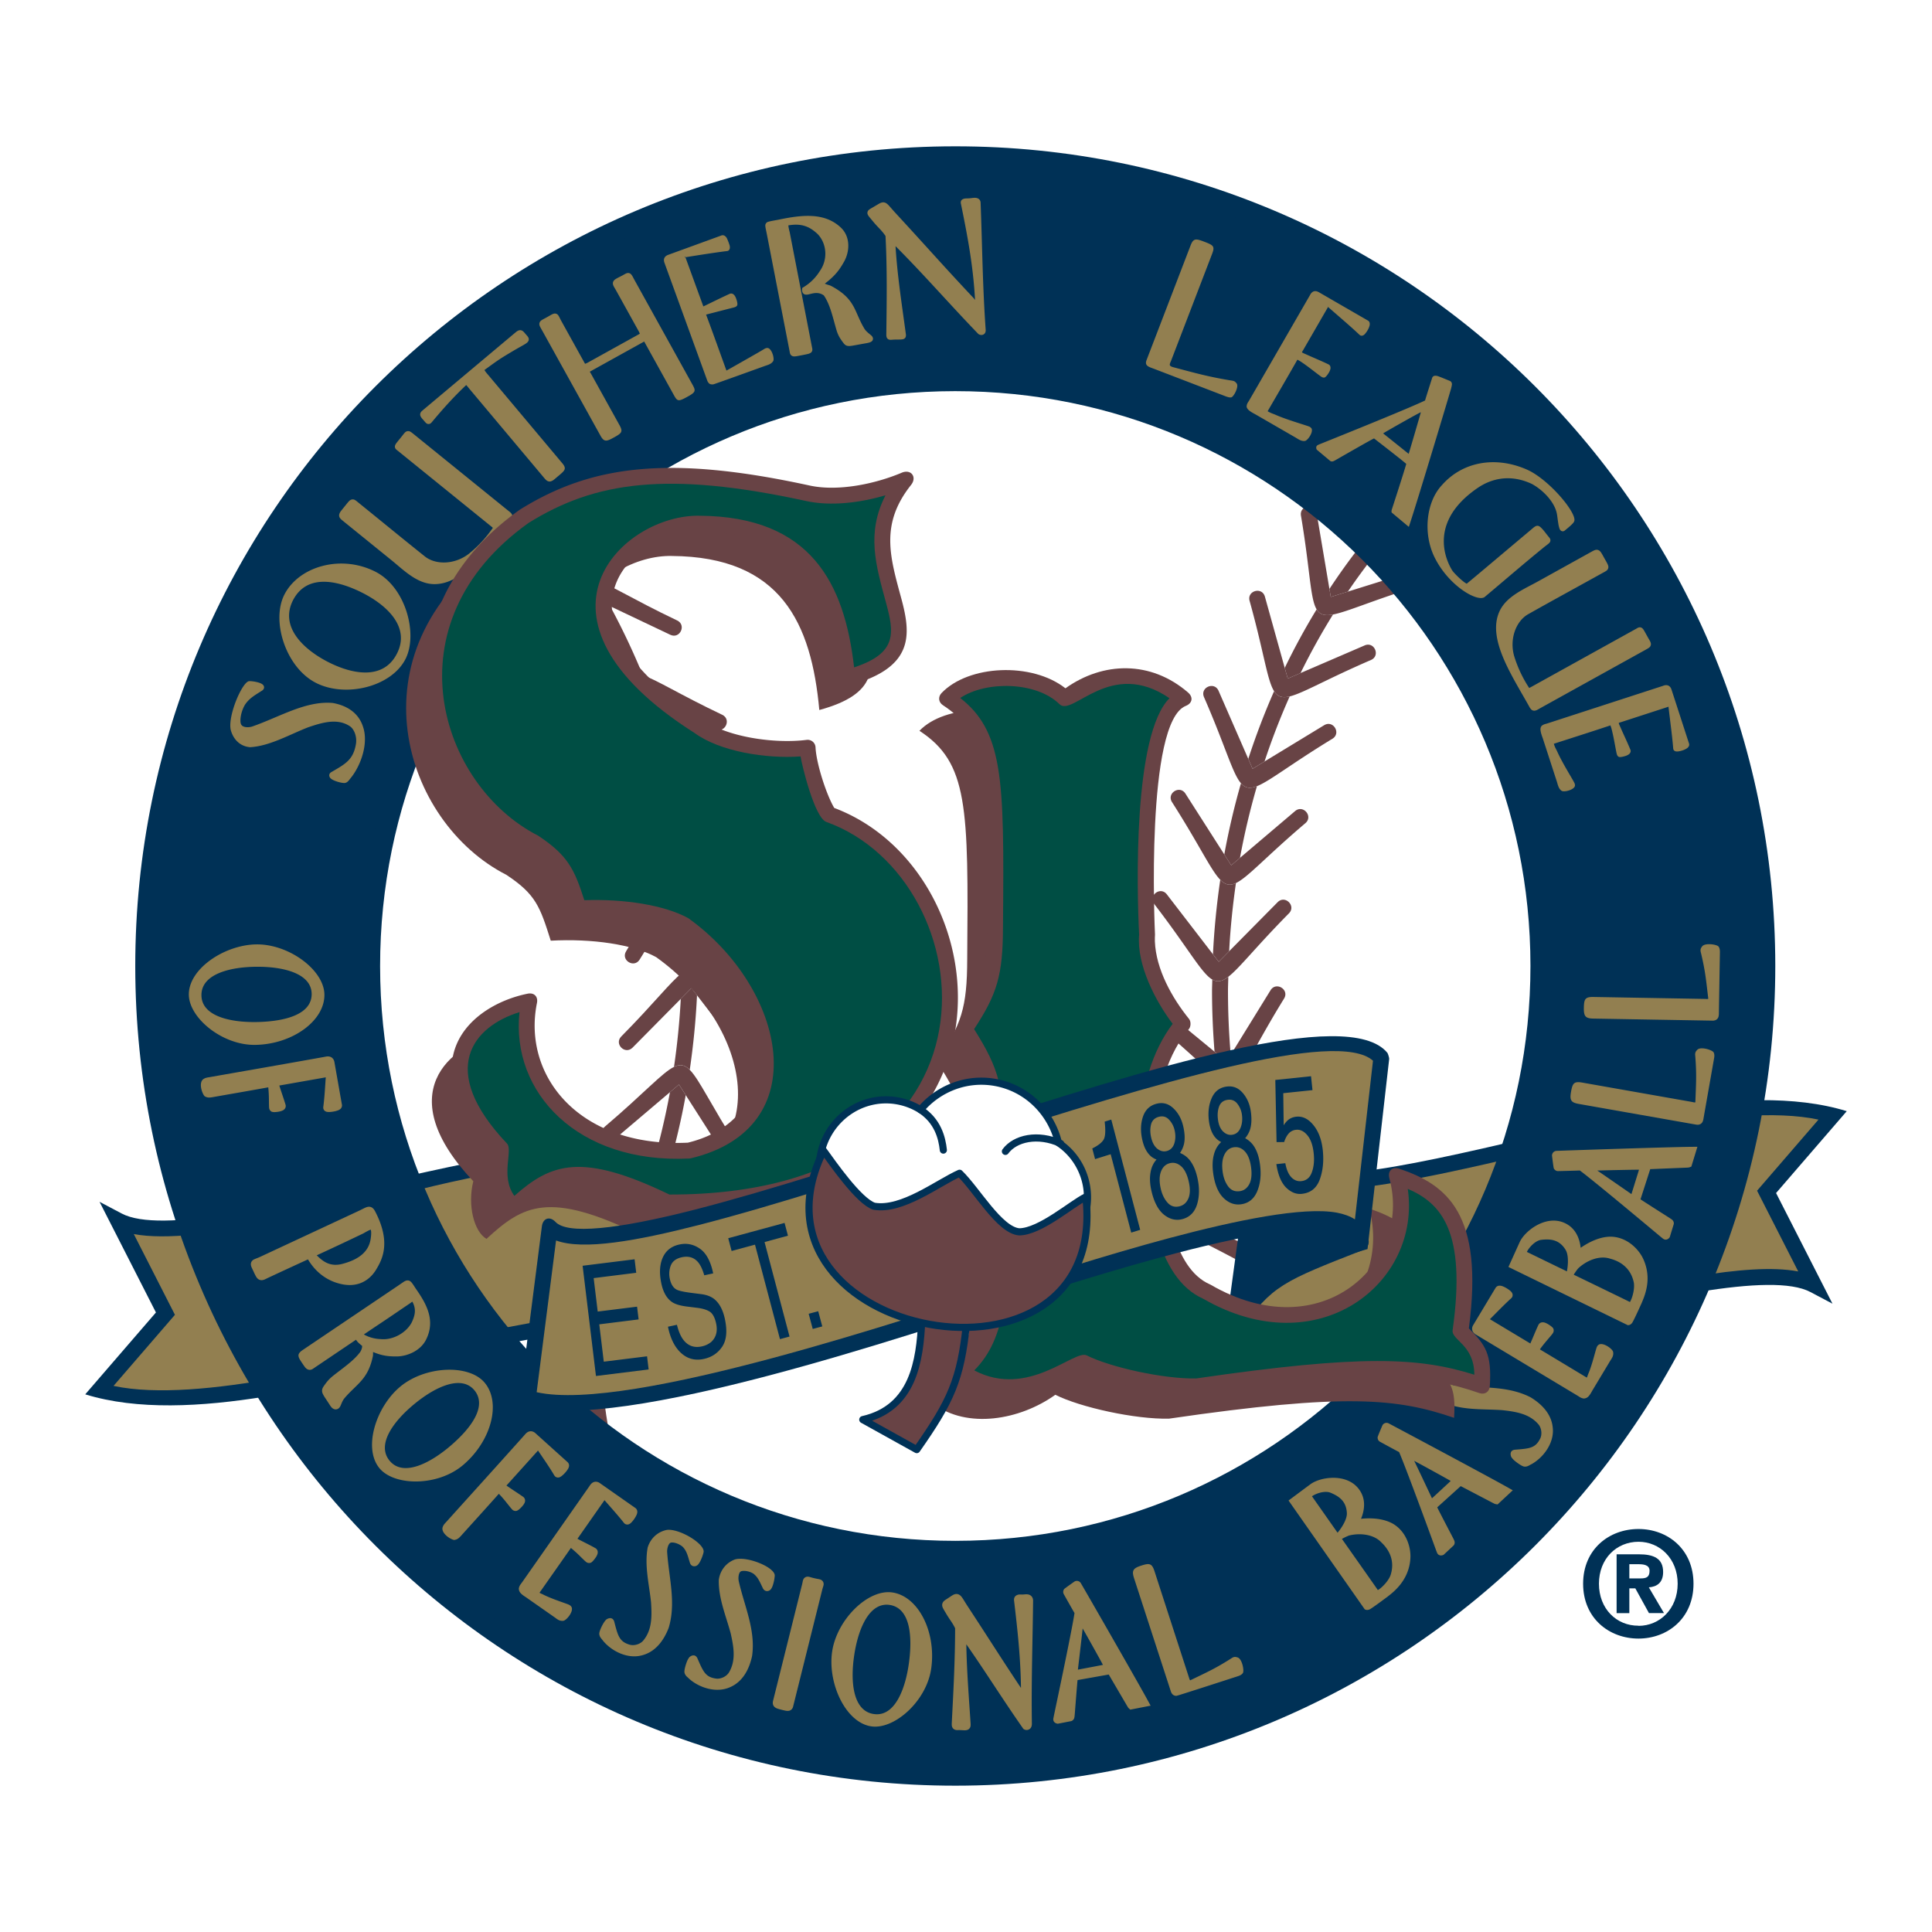
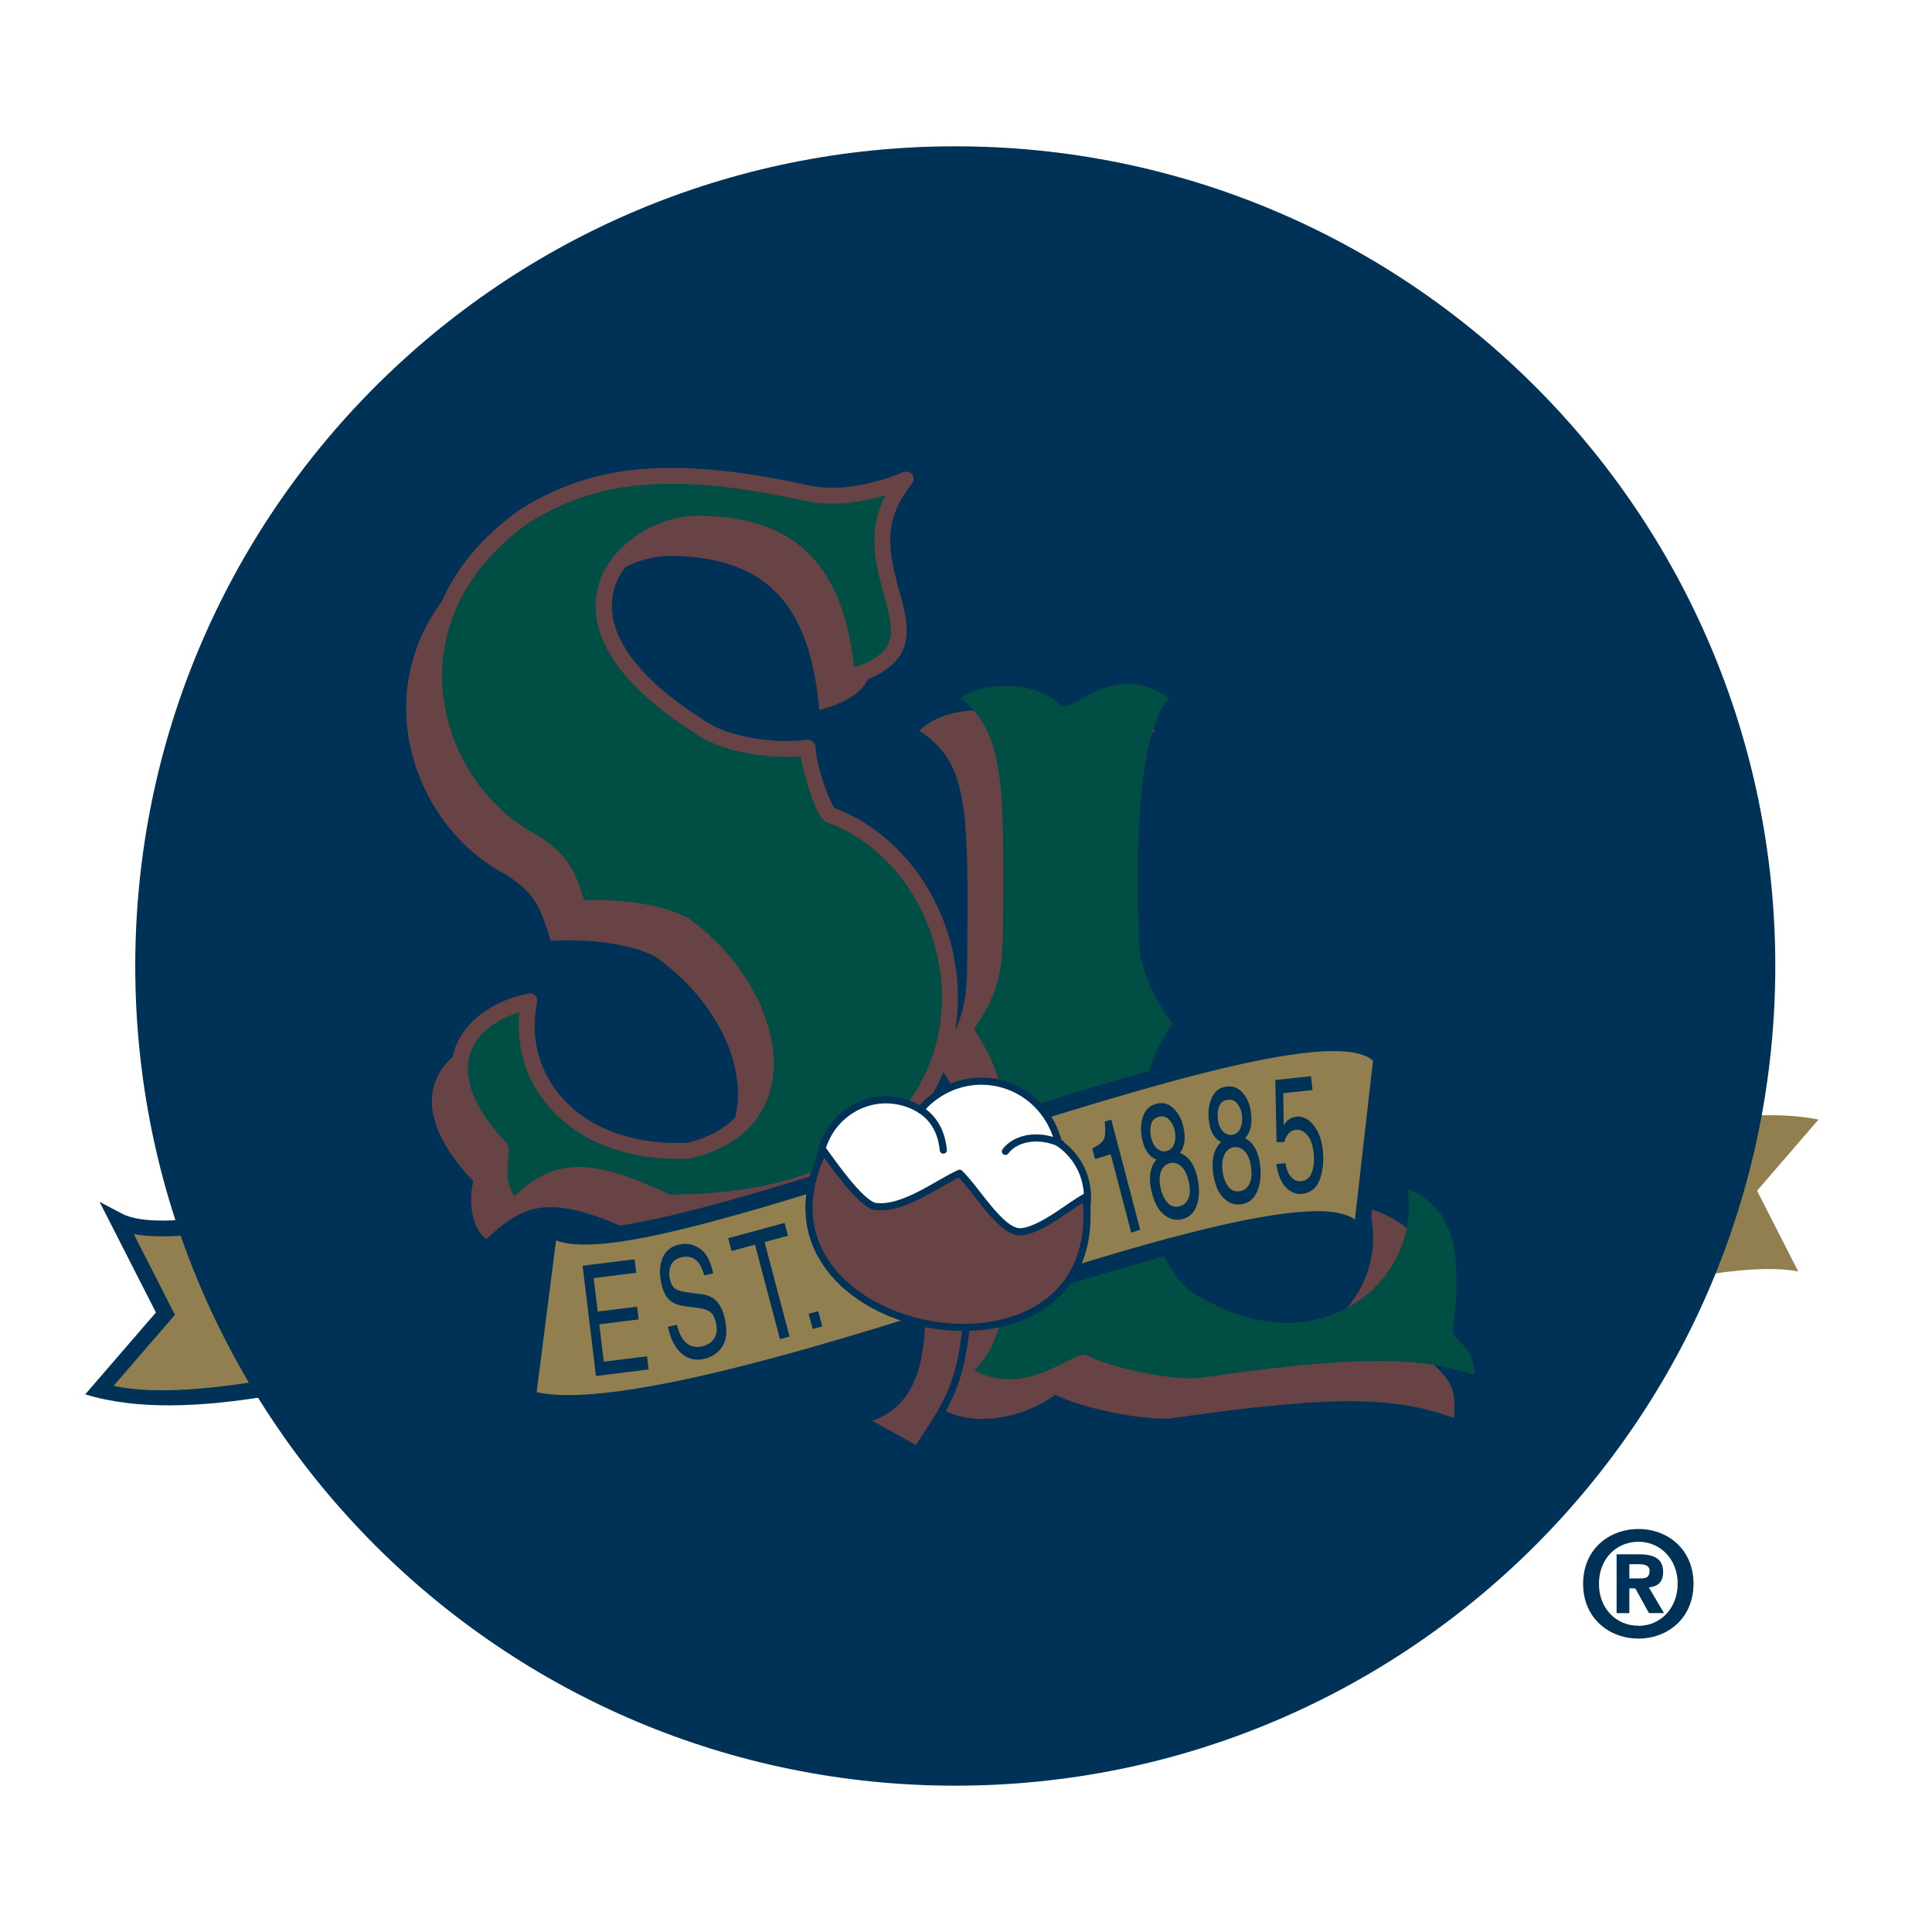
<svg xmlns="http://www.w3.org/2000/svg" width="2500" height="2500" viewBox="0 0 192.756 192.756">
  <path fill-rule="evenodd" clip-rule="evenodd" fill="#fff" d="M0 0h192.756v192.756H0V0z" />
  <path d="M31.66 94.627c0-34.706 28.134-62.838 62.838-62.838 34.708 0 62.838 28.132 62.838 62.838 0 34.705-28.131 62.837-62.838 62.837-34.705.001-62.838-28.132-62.838-62.837z" fill-rule="evenodd" clip-rule="evenodd" fill="#fff" />
  <path d="M127.137 124.59a71.012 71.012 0 0 1-2.295-7.283c-.457.564-.902.715-1.535.48a73.552 73.552 0 0 0 2.16 6.977l1.402.668.268-.842zM136.4 141.443a64.982 64.982 0 0 1-3.674-5.389c-.379.617-.84.777-1.594.574a66.42 66.42 0 0 0 3.996 5.916c.429-.362.854-.726 1.272-1.101zM123.713 85.59a71.792 71.792 0 0 1 1.693-7.154c-.705.278-1.17.198-1.594-.29a73.654 73.654 0 0 0-1.664 7.104l.691 1.081.874-.741zM126.162 75.973a69.852 69.852 0 0 1 2.51-6.491c-.746.181-1.199.036-1.555-.523a72.26 72.26 0 0 0-2.576 6.755l.43.985 1.191-.726zM122.789 105.236a74.888 74.888 0 0 1-.273-6.318c0-.492.023-.977.033-1.467-.619.477-1.09.574-1.598.277-.006.398-.027.791-.027 1.189.002 2.027.094 4.027.25 6.008l1.199.986.416-.675zM131.594 134.123a68.36 68.36 0 0 1-3.545-7.227c-.387.453-.875.51-1.648.25a70.62 70.62 0 0 0 3.25 6.881l1.715.814.228-.718zM124.24 114.816a72.309 72.309 0 0 1-1.191-7.125c-.471.271-.957.166-1.635-.287a75.613 75.613 0 0 0 1.293 7.91l.926.658.607-1.156zM122.633 94.904c.123-2.303.354-4.57.678-6.802-.607.289-1.064.188-1.564-.326a76.976 76.976 0 0 0-.729 7.433l.576.747 1.039-1.052zM134.479 59.023a63.327 63.327 0 0 1 5.848-7.366 57.003 57.003 0 0 0-1.174-1.234 65.277 65.277 0 0 0-6.516 8.336l.135.797 1.707-.533zM129.758 67.15a66.528 66.528 0 0 1 3.236-5.841c-.83.155-1.314.022-1.633-.513a68.415 68.415 0 0 0-3.182 5.84l.299 1.066 1.28-.552z" fill-rule="evenodd" clip-rule="evenodd" fill="#684345" />
  <path d="M132.727 136.055c.701-1.141 1.139-3.836 2.686-8.695.322-1.006-1.188-1.488-1.51-.482l-2.309 7.246-.229.719-1.715-.814-5.949-2.828c-.955-.453-1.635.977-.68 1.43 4.477 2.129 6.766 3.639 8.111 4 .755.201 1.216.041 1.595-.576zM128.049 126.896c.818-.959 1.191-3.684 2.867-8.949.32-1.004-1.188-1.486-1.51-.48l-2.27 7.123-.268.842-1.402-.668-6.264-2.977c-.953-.453-1.633.979-.68 1.432 4.23 2.01 6.504 3.467 7.877 3.928.775.259 1.263.203 1.65-.251zM124.842 117.307c.865-1.064 1.779-3.619 4.076-8 .49-.936-.912-1.67-1.402-.736l-3.275 6.246-.607 1.156-.926-.658-5.99-4.26c-.859-.613-1.779.678-.918 1.291 4.275 3.041 6.26 4.979 7.508 5.441.631.234 1.077.084 1.534-.48zM123.049 107.691c1.066-.619 2.053-3.186 5.061-8.061.555-.9-.793-1.73-1.348-.832l-3.973 6.438-.416.676-1.199-.986-5.357-4.404c-.814-.67-1.82.555-1.006 1.225 3.529 2.9 5.379 4.842 6.604 5.658.677.452 1.163.558 1.634.286zM122.549 97.451c1.129-.867 2.756-2.996 6.047-6.324.742-.751-.385-1.866-1.127-1.114l-4.836 4.891-1.039 1.053-.576-.747-4.602-5.978c-.643-.838-1.898.129-1.256.966 3.404 4.422 4.691 6.892 5.791 7.531.508.296.979.199 1.598-.278zM123.311 88.102c1.199-.57 2.994-2.636 6.926-5.972.805-.684-.221-1.891-1.025-1.208l-5.498 4.667-.873.741-.691-1.081-3.879-6.069c-.57-.891-1.904-.038-1.336.852 2.719 4.255 3.852 6.761 4.812 7.744.499.514.956.615 1.564.326zM125.406 78.436c1.295-.511 3.396-2.215 7.527-4.729.902-.549.08-1.902-.822-1.353l-5.949 3.619-1.191.727-.43-.985-2.965-6.793c-.424-.968-1.875-.334-1.451.634 2.143 4.911 2.828 7.599 3.688 8.591.423.487.888.567 1.593.289zM128.672 69.482c1.355-.328 3.672-1.721 8.109-3.634.969-.418.342-1.873-.629-1.455l-6.395 2.757-1.279.552-.299-1.066-1.98-7.109c-.285-1.018-1.811-.592-1.525.425 1.432 5.138 1.74 7.894 2.443 9.006.356.56.809.705 1.555.524zM132.994 61.309c1.416-.264 3.844-1.362 8.227-2.73 1.01-.313.537-1.826-.471-1.512l-6.271 1.957-1.707.533-.135-.797-1.277-7.571c-.176-1.041-1.738-.778-1.562.264.922 5.466.906 8.248 1.564 9.345.318.533.802.666 1.632.511zM66.843 108.965a72.151 72.151 0 0 1-1.688 7.141c.708-.285 1.177-.213 1.601.268a73.6 73.6 0 0 0 1.661-7.113l-.676-1.057-.898.761zM64.397 118.572a69.365 69.365 0 0 1-2.504 6.482c.75-.186 1.205-.043 1.561.508a71.499 71.499 0 0 0 2.576-6.764l-.42-.963-1.213.737zM67.767 89.336c.175 2.075.271 4.177.272 6.304 0 .49-.023.975-.032 1.461.621-.483 1.092-.596 1.598-.312.006-.385.025-.764.025-1.149 0-2.042-.094-4.058-.252-6.054l-1.171-.963-.44.713zM67.922 99.656a74.219 74.219 0 0 1-.676 6.787c.613-.297 1.071-.207 1.571.295.356-2.439.606-4.92.724-7.441l-.553-.719-1.066 1.078zM60.807 127.391a66.773 66.773 0 0 1-3.231 5.836c.832-.158 1.318-.027 1.64.502a68.83 68.83 0 0 0 3.18-5.848l-.292-1.049-1.297.559zM58.971 60.456a67.89 67.89 0 0 1 3.538 7.212c.384-.471.866-.544 1.63-.295a70.835 70.835 0 0 0-3.261-6.89l-1.664-.791-.243.764zM56.092 135.514a63.514 63.514 0 0 1-4.093 5.391c.415.381.842.75 1.267 1.119a65.959 65.959 0 0 0 4.677-6.258l-.133-.787-1.718.535zM51.018 49.285a63.896 63.896 0 0 1 6.816 9.229c.376-.631.828-.807 1.567-.62a66.002 66.002 0 0 0-7.153-9.783c-.419.381-.821.78-1.23 1.174zM63.428 69.992a70.596 70.596 0 0 1 2.285 7.263c.459-.579.902-.738 1.525-.519a72.889 72.889 0 0 0-2.165-6.985l-1.362-.648-.283.889zM66.319 79.76a73.466 73.466 0 0 1 1.187 7.098c.471-.289.956-.193 1.632.252-.3-2.69-.728-5.335-1.3-7.916l-.891-.633-.628 1.199z" fill-rule="evenodd" clip-rule="evenodd" fill="#684345" />
-   <path d="M57.834 58.513c-.689 1.158-1.132 3.848-2.667 8.662-.321 1.005 1.188 1.487 1.509.48l2.294-7.2.243-.764 1.664.791 6.002 2.852c.954.453 1.633-.978.68-1.431-4.532-2.153-6.819-3.673-8.158-4.011-.738-.185-1.191-.01-1.567.621zM62.509 67.667c-.801.982-1.183 3.705-2.844 8.918-.32 1.005 1.188 1.487 1.509.48l2.254-7.074.283-.889 1.362.648 6.303 2.995c.954.454 1.634-.978.68-1.431-4.27-2.029-6.547-3.497-7.917-3.942-.764-.248-1.246-.176-1.63.295zM65.713 77.255c-.856 1.082-1.775 3.631-4.051 7.971-.491.936.912 1.671 1.402.737l3.254-6.204.628-1.199.891.633 6.025 4.285c.861.612 1.779-.678.918-1.291-4.316-3.068-6.294-5.012-7.543-5.452-.621-.218-1.065-.059-1.524.52zM67.505 86.857c-1.056.646-2.052 3.21-5.035 8.045-.555.9.794 1.732 1.349.833l3.948-6.399.44-.714 1.171.963 5.385 4.425c.816.671 1.822-.552 1.006-1.223-3.558-2.926-5.409-4.873-6.631-5.678-.677-.444-1.162-.54-1.633-.252zM68.007 97.102c-1.128.881-2.756 3.002-6.022 6.305-.743.752.384 1.865 1.127 1.115l4.81-4.865 1.066-1.078.553.719 4.623 6.006c.645.838 1.899-.129 1.255-.967-3.428-4.455-4.709-6.93-5.814-7.547-.505-.284-.977-.172-1.598.312zM67.246 106.443c-1.199.588-2.996 2.645-6.901 5.961-.805.684.22 1.891 1.025 1.207l5.474-4.646.897-.762.676 1.057 3.895 6.094c.569.891 1.904.037 1.335-.854-2.736-4.281-3.865-6.791-4.829-7.762-.502-.502-.96-.592-1.572-.295zM65.155 116.105c-1.297.52-3.398 2.219-7.508 4.723-.902.549-.079 1.9.824 1.352l5.926-3.607 1.213-.736.42.963 2.975 6.814c.422.967 1.874.334 1.452-.635-2.155-4.936-2.837-7.625-3.702-8.605-.423-.481-.892-.554-1.6-.269zM61.893 125.055c-1.357.336-3.674 1.727-8.092 3.631-.97.418-.343 1.873.627 1.455l6.378-2.75 1.296-.559.292 1.049 1.987 7.125c.284 1.018 1.81.592 1.526-.426-1.439-5.158-1.745-7.914-2.455-9.018-.354-.55-.809-.693-1.559-.507zM57.576 133.227c-1.417.268-3.844 1.363-8.217 2.729-1.008.314-.537 1.826.472 1.512l6.261-1.953 1.717-.535.133.787 1.28 7.58c.176 1.041 1.738.777 1.562-.264-.925-5.48-.906-8.262-1.568-9.354-.322-.53-.809-.661-1.64-.502z" fill-rule="evenodd" clip-rule="evenodd" fill="#684345" />
-   <path d="M169.457 128.898c-5.213.848-11.42 2.322-17.566 3.68-3.234.715-23.842 6.352-28.844.219l2.199-19.312 1.576.164c-.229 2.373 1.322 3.475 5.342 3.473 3.926 0 9.49-1.125 15.697-2.523 10.395-2.342 26.004-6.945 36.391-3.738l-7.053 8.168 5.627 11.039-2.209-1.166c-1.914-1.011-5.867-.865-11.16-.004z" fill-rule="evenodd" clip-rule="evenodd" fill="#003156" />
  <path d="M169.205 127.334c4.01-.652 7.631-.977 10.205-.48l-4.107-8.057 6.127-7.094c-8.564-1.828-24.689 2.518-33.221 4.441-6.166 1.389-11.91 2.561-16.045 2.561-2.377 0-5.822-.506-7.076-1.664l-1.727 15.156c3.328 3.404 15.791 1.57 28.188-1.166 6.178-1.363 12.414-2.845 17.656-3.697z" fill-rule="evenodd" clip-rule="evenodd" fill="#927f50" />
  <path fill-rule="evenodd" clip-rule="evenodd" fill="#003156" d="M135.881 123.588l-2.303-1.875-4.375.057-4.773 1.035-.873 7.672 1.468.244 2.045-3.069 6.905-2.757 1.906-1.307zM23.155 121.078c5.13-.848 11.221-2.322 17.254-3.68 11.71-2.633 24.271-5.16 28.147-.518 1.883 1.861-1.606 17.963-1.964 19.686l-1.564-.236c.229-2.387-1.288-3.475-5.201-3.473-3.839 0-9.288 1.121-15.383 2.521-10.337 2.371-25.581 6.936-35.94 3.736l7.054-8.168-5.627-11.041 2.21 1.168c1.914 1.009 5.809.865 11.014.005z" />
  <path d="M67.472 118.059c-4.216-5.17-25.477.607-26.716.887-6.203 1.393-21.113 5.396-27.409 4.176l4.106 8.057-6.125 7.092c8.518 1.824 24.296-2.492 32.762-4.436 6.054-1.391 11.685-2.562 15.737-2.562 2.479 0 4.649.469 5.84 1.791.527-2.787 2.352-12.57 1.805-15.005z" fill-rule="evenodd" clip-rule="evenodd" fill="#927f50" />
  <path d="M95.281 14.598c-45.184.016-81.801 36.643-81.786 81.81.015 45.166 36.654 81.766 81.838 81.75 45.185-.016 81.802-36.643 81.788-81.811-.016-45.164-36.654-81.765-81.84-81.749zm.044 139.132c-31.702.012-57.393-25.664-57.402-57.331-.01-31.666 25.665-57.362 57.367-57.374 31.703-.011 57.394 25.666 57.404 57.332.009 31.666-25.667 57.362-57.369 57.373z" fill-rule="evenodd" clip-rule="evenodd" fill="#003156" />
-   <path d="M95.282 16.71c-44.019.016-79.689 35.698-79.675 79.696.014 44 35.707 79.656 79.726 79.641 44.019-.016 79.69-35.699 79.675-79.697-.014-44-35.707-79.656-79.726-79.64zm.043 139.134c-32.868.012-59.505-26.609-59.515-59.442-.01-32.836 26.61-59.477 59.479-59.489 32.869-.011 59.506 26.609 59.516 59.442.011 32.834-26.61 59.475-59.48 59.489z" fill-rule="evenodd" clip-rule="evenodd" fill="#003156" />
-   <path d="M24.863 67.958c.217-.011.625.049.929.139.143.044.315.107.425.208.204.184.155.449-.062.593-.382.243-.703.433-.985.648-.269.204-.5.429-.725.757-.326.547-.507 1.288-.444 1.785.037.273.209.395.461.445.27.051.578-.002.722-.057 1.343-.467 2.675-1.11 3.989-1.604 1.326-.5 2.686-.862 4.035-.735 1.323.24 2.545.917 3.013 2.378.537 1.581-.147 3.699-1.147 5.005-.089.102-.175.224-.252.318a1.273 1.273 0 0 1-.149.156.539.539 0 0 1-.237.119c-.218.036-.681-.079-.995-.201-.161-.063-.34-.147-.454-.256-.159-.152-.227-.439.06-.616.347-.202.665-.384.946-.565.277-.179.513-.354.711-.549.389-.384.663-.867.802-1.661.133-.715-.143-1.486-.582-1.799-1.242-.83-2.723-.405-4.228.114-.939.372-1.888.833-2.834 1.214-.959.386-1.939.701-2.914.754-1.005-.083-1.69-.792-1.935-1.758-.279-1.45 1.172-4.79 1.85-4.832zM28.373 59.324c1.435-2.815 5.645-4.037 9.083-2.284 2.998 1.527 4.228 6.109 3.049 8.612-1.361 2.863-6.023 4.009-9.01 2.464-2.99-1.546-4.458-6.17-3.122-8.792zm4.221 6.65c2.455 1.295 5.615 1.94 6.995-.738 1.409-2.698-1.06-4.926-3.572-6.161-2.406-1.182-5.36-1.815-6.744.736-1.413 2.64.896 4.883 3.321 6.163zM49.173 52.664l-.072-.066c-.084-.072-.201-.164-.354-.29l-9.033-7.314-.102-.08c-.03-.024-.069-.055-.103-.091a.375.375 0 0 1-.086-.398.727.727 0 0 1 .082-.157c.029-.043.067-.094.116-.156.088-.112.213-.262.382-.47.125-.154.213-.273.284-.36.037-.045.076-.09.116-.129a.437.437 0 0 1 .562-.069c.042.024.089.057.145.099l.16.127 9.276 7.511c.126.102.227.179.303.242a.88.88 0 0 1 .215.237.432.432 0 0 1 .017.377c-.039.098-.11.191-.181.278-.548.676-1.111 1.412-1.691 2.134-.587.728-1.193 1.441-1.82 2.066-1.252 1.244-2.65 2.195-4.206 2.119-.844-.044-1.595-.42-2.272-.891-.666-.462-1.29-1.038-1.904-1.534l-4.804-3.891a2.816 2.816 0 0 1-.144-.121 1.051 1.051 0 0 1-.121-.128.46.46 0 0 1-.092-.396.932.932 0 0 1 .181-.338c.077-.104.185-.234.325-.407.161-.199.275-.347.365-.452a1.7 1.7 0 0 1 .141-.149.594.594 0 0 1 .173-.112.448.448 0 0 1 .421.054c.042.026.09.061.145.104l.159.131c2.37 1.917 4.354 3.55 6.659 5.392 1.103.846 2.968.789 4.358-.282a12.347 12.347 0 0 0 2.343-2.512l.057-.078zM46.515 38.415c-1.253 1.18-2.305 2.36-3.395 3.66a1.514 1.514 0 0 1-.078.092.575.575 0 0 1-.111.091.343.343 0 0 1-.374-.015.617.617 0 0 1-.098-.085l-.078-.089c-.049-.058-.109-.131-.192-.223-.237-.251-.437-.555-.055-.876l9.031-7.579c.144-.12.251-.212.337-.279a.804.804 0 0 1 .305-.162.431.431 0 0 1 .368.096c.042.032.08.07.115.108.032.035.068.078.11.127.062.074.117.134.162.186.044.051.097.112.134.177.121.211.049.404-.111.542-.115.101-.312.212-.57.357-.269.152-.641.359-1.139.66-1.213.723-1.353.857-2.538 1.708.009.021.023.05.046.087.043.07.098.14.152.206.061.074.12.142.164.194l7.396 8.814c.464.553.262.728-.356 1.247-.189.159-.328.281-.438.368a.966.966 0 0 1-.365.203.483.483 0 0 1-.42-.114 1.218 1.218 0 0 1-.142-.137 4.28 4.28 0 0 1-.147-.171l-7.312-8.714c-.12-.142-.213-.26-.29-.352a2.35 2.35 0 0 0-.111-.127zM64.271 34.075l-.046.025-5.329 2.955a.294.294 0 0 0-.052.035c.048.073.074.113.094.149l2.861 5.162c.361.651.259.798-.489 1.213-.769.426-1.022.535-1.393-.133l-5.771-10.41c-.11-.198-.194-.338-.247-.443-.049-.097-.123-.255-.069-.425a.453.453 0 0 1 .13-.197c.049-.044.106-.081.161-.114.102-.059.248-.132.445-.242.223-.124.376-.218.488-.274a.926.926 0 0 1 .19-.078.408.408 0 0 1 .446.15c.039.052.072.11.102.165.054.104.123.254.234.454l2.343 4.227a1.18 1.18 0 0 0 .235-.098c.079-.041.161-.086.241-.131l4.913-2.724a.46.46 0 0 0 .079-.053l-.048-.103-.026-.065-2.273-4.101c-.103-.185-.187-.32-.242-.422a1.054 1.054 0 0 1-.079-.182.466.466 0 0 1-.013-.235c.038-.178.178-.282.285-.349.107-.068.266-.148.487-.26.196-.1.331-.182.431-.234a.892.892 0 0 1 .172-.077.41.41 0 0 1 .239-.01c.093.024.16.079.206.131a.923.923 0 0 1 .115.163c.062.106.14.263.261.482l5.707 10.294c.356.643.395.781-.412 1.229-.964.534-1.055.519-1.411-.124l-2.965-5.35zM68.386 25.666l-.092.014c.013-.023.024-.043.051-.053a.08.08 0 0 1 .015-.048c0 .004.003.02.012.048l.014.039zm4.164-.618c-1.286.147-4.165.618-4.165.618s1.777 4.884 1.79 4.905c.021-.004 1.829-.896 2.626-1.256.235-.104.411.068.472.146.075.094.131.218.171.325.072.19.149.483.121.625l-.014.048c-.014.034-.079.138-.252.193a3.825 3.825 0 0 1-.232.063c-.182.043-2.621.672-2.621.672.685 1.827 1.36 3.737 2.032 5.585.026-.006 3.328-1.883 3.538-2.013.109-.068.199-.123.264-.159a.543.543 0 0 1 .277-.083c.44 0 .744 1.086.579 1.318-.115.18-.285.274-.44.341-.141.061-.303.106-.466.166 0 0-4.957 1.791-5.058 1.805-.087.012-.264.021-.398-.069a.75.75 0 0 1-.218-.329c-.031-.085-4.249-11.69-4.268-11.747a.743.743 0 0 1-.047-.251c0-.249.161-.428.427-.526l5.075-1.847.242-.089a.365.365 0 0 1 .329.046.649.649 0 0 1 .167.168c.084.116.307.714.327.845a.775.775 0 0 1 .007.205c-.004.039-.028.217-.205.282l-.06.013zM78.654 22.486c.003.053.012.12.024.192.037.225.103.455.111.494l2.226 11.483.021.104c.006.033.014.08.013.13a.38.38 0 0 1-.189.328 1.147 1.147 0 0 1-.329.115c-.127.03-.301.064-.538.11-.239.046-.411.08-.537.099-.117.018-.253.034-.371-.004a.407.407 0 0 1-.267-.289c-.018-.064-.03-.153-.053-.273L76.51 23.372c-.044-.225-.081-.394-.106-.521a1.966 1.966 0 0 1-.048-.319.384.384 0 0 1 .276-.401c.03-.01.065-.019.106-.029.312-.078.63-.124.906-.178 2.305-.481 4.613-.778 6.261.795.93.89.884 2.296.35 3.314-.465.831-.872 1.435-1.965 2.267.121.053.242.092.347.125l.156.05a.888.888 0 0 1 .137.057c1.219.648 1.798 1.285 2.201 1.999.375.664.587 1.39 1.107 2.26.098.155.223.282.35.394.066.059.129.109.186.155.065.053.122.1.167.143a.508.508 0 0 1 .143.216.338.338 0 0 1-.119.363.768.768 0 0 1-.26.12 3.4 3.4 0 0 1-.36.075c-.884.154-1.316.249-1.563.264-.369.02-.503-.13-.66-.335-.338-.455-.478-.696-.63-1.138-.191-.626-.353-1.3-.555-1.937-.195-.614-.422-1.178-.744-1.639-.445-.312-.875-.256-1.238-.17-.099.024-.189.047-.269.065a.94.94 0 0 1-.271.03c-.326-.021-.412-.29-.388-.538l.014-.133.114-.068a4.82 4.82 0 0 0 1.625-1.594c.833-1.151.726-2.757-.212-3.721-.758-.703-1.541-1.093-2.914-.857zM89.348 24.558c.174 2.95.655 5.978 1.035 8.814a.696.696 0 0 1-.017.23.362.362 0 0 1-.25.235 1.12 1.12 0 0 1-.284.035c-.104.005-.246.006-.432.007-.15 0-.27.008-.36.014l-.134.009a.802.802 0 0 1-.135-.005.367.367 0 0 1-.301-.227.593.593 0 0 1-.036-.154 1.477 1.477 0 0 1-.006-.146c.04-3.372.094-6.47-.08-9.827a5.556 5.556 0 0 0-.581-.714c-.216-.229-.455-.471-.798-.897-.138-.165-.237-.28-.301-.369a.685.685 0 0 1-.097-.168.393.393 0 0 1 .105-.445.854.854 0 0 1 .149-.11c.092-.059.227-.131.402-.237.257-.149.434-.262.568-.328.155-.075.333-.127.532-.046.086.037.16.092.226.15.066.059.135.132.208.215.144.161.334.387.611.688 3.254 3.527 4.772 5.278 7.792 8.488.061.084.09.124.117.157-.186-3.388-.729-6.265-1.413-9.618-.08-.39.259-.485.42-.503.139-.016.343-.005.569-.034.074-.009.156-.021.232-.028.082-.007.18-.014.271-.003.209.021.457.145.475.477.17 4.38.195 8.275.506 12.681a.601.601 0 0 1-.037.271.406.406 0 0 1-.303.243.504.504 0 0 1-.32-.051l-.066-.034c-2.963-3.073-5.354-5.849-8.267-8.77zM120.941 25.306l-4.117 10.727c-.016.039-.049.103-.078.182a.48.48 0 0 0-.037.169.157.157 0 0 0 .045.108c.039.04.125.099.307.146 2.203.582 3.344.914 5.562 1.291l.277.044c.062.011.129.022.186.042a.467.467 0 0 1 .176.108l.055.06.053.059c.275.318-.291 1.358-.521 1.402a.594.594 0 0 1-.197.002 1.617 1.617 0 0 1-.166-.037 3.068 3.068 0 0 1-.23-.079l-6.961-2.673-.463-.174a1.594 1.594 0 0 1-.301-.145c-.277-.186-.201-.444-.139-.611l4.385-11.418c.277-.724.492-.73 1.348-.402.924.356 1.104.449.816 1.199zM132.5 30.625l-.068-.062c.025-.004.049-.009.072.005a.1.1 0 0 1 .047-.021l-.051.078zm3.152 2.793c-.939-.892-2.133-1.894-3.152-2.793a.447.447 0 0 1 .051-.077.09.09 0 0 0-.047.021c-.023-.015-.047-.01-.066-.007l.062.063-.029.052-.172.299-2.275 3.941c-.027.047-.062.099-.096.158-.014.03-.025.051-.033.074a.422.422 0 0 0 .074.05c.113.065.223.101.24.11.795.364 1.547.665 2.336 1.044.23.114.211.359.191.455a1.248 1.248 0 0 1-.139.341c-.1.176-.275.423-.4.493l-.045.021c-.035.011-.158.029-.311-.068a4.551 4.551 0 0 1-.197-.139c-.15-.111-.354-.268-.582-.442-.439-.338-.98-.747-1.424-1.024a.736.736 0 0 1-.115-.062l-.078-.048c-.961 1.699-1.988 3.445-2.973 5.148.021.016.061.034.129.073.09.051.193.097.289.136.107.042.213.083.287.11.617.281 1.482.573 2.193.802.361.117.684.218.918.295.123.04.221.073.291.1a.561.561 0 0 1 .242.162c.283.336-.354 1.266-.637 1.289-.213.026-.393-.042-.547-.119-.135-.069-.275-.163-.426-.25l-3.939-2.275c-.045-.025-.234-.12-.416-.235a2.059 2.059 0 0 1-.277-.204c-.064-.059-.188-.188-.203-.349a.77.77 0 0 1 .111-.379c.045-.08.104-.159.152-.246l6.018-10.422c.027-.047.055-.101.086-.152a.71.71 0 0 1 .162-.198c.189-.16.432-.153.678-.011l4.676 2.701.223.128a.365.365 0 0 1 .178.282.663.663 0 0 1-.021.236 1.77 1.77 0 0 1-.182.426 2.205 2.205 0 0 1-.256.368.717.717 0 0 1-.152.137c-.031.021-.184.117-.346.022l-.051-.037zM144.666 38.011c.066.027.227.142.186.401a3.869 3.869 0 0 1-.068.319c-.061.262-3.307 11.056-4.104 13.467l-.121.37-1.719-1.442-.008-.112c0-.016 0-.068.021-.151 0 0 1.166-3.575 1.449-4.574-.014-.072-3.211-2.544-3.211-2.544-.074-.009-3.658 2.056-3.816 2.144a4.455 4.455 0 0 1-.201.107c-.199.095-.336.011-.361-.01l-1.334-1.119c-.023-.02-.178-.342.133-.482a5.13 5.13 0 0 1 .23-.098c.199-.082 8.592-3.439 10.438-4.331.008-.065.693-2.215.711-2.266.035-.096.135-.213.34-.203a.978.978 0 0 1 .23.042c.146.041 1.242.496 1.242.496l-.037-.014zm-2.906 3.118c-.32.125-3.748 2.076-3.764 2.112-.076-.065 2.549 2.04 2.549 2.04a350.22 350.22 0 0 0 1.215-4.152zM146.334 58.237c.697-.563 3.85-3.233 6.23-5.229l.361-.307a1.63 1.63 0 0 1 .246-.181c.262-.146.439-.002.551.1.16.15.285.298.406.455.119.15.242.315.404.51l.064.08c.02.027.049.067.068.118a.352.352 0 0 1-.068.359.642.642 0 0 1-.094.094l-.113.092c-.082.063-.191.145-.336.26-2.07 1.685-3.811 3.197-5.918 4.966-.695.583-3.717-1.145-5.098-4.139-1.068-2.364-.701-5.375.811-6.999 2.014-2.306 5.238-2.954 8.408-1.603 2.191.921 5.002 4.263 4.82 5.138a.495.495 0 0 1-.076.167.972.972 0 0 1-.102.124 4.037 4.037 0 0 1-.26.25c-.186.167-.4.339-.523.442-.152.127-.33.073-.426-.03a.521.521 0 0 1-.111-.207 2.955 2.955 0 0 1-.107-.475c-.057-.34-.098-.744-.131-.908-.201-1.201-1.379-2.417-2.5-3.029-2.082-.983-3.977-.59-5.422.402-2.781 1.906-3.414 3.922-3.367 5.463.047 1.564.797 2.698.871 2.81.154.203.512.573.861.876.176.154.34.28.469.356l.082.045zM152.566 68.639l.088-.042c.1-.051.229-.124.402-.22l10.164-5.634.113-.066a.988.988 0 0 1 .123-.061.377.377 0 0 1 .4.069c.047.04.084.089.115.135.029.042.062.098.102.167.072.124.164.296.295.53.096.173.172.3.227.397.033.061.059.112.076.156a.56.56 0 0 1 .041.187.435.435 0 0 1-.188.361 1.281 1.281 0 0 1-.146.098l-.178.101-10.439 5.787c-.143.079-.25.144-.338.19a.85.85 0 0 1-.301.11.427.427 0 0 1-.355-.125 1.137 1.137 0 0 1-.189-.272c-.85-1.53-1.896-3.207-2.58-4.829-.686-1.627-1.043-3.28-.389-4.695.357-.766.986-1.32 1.678-1.773.676-.443 1.443-.807 2.135-1.189l5.406-2.998a4.19 4.19 0 0 1 .166-.087.926.926 0 0 1 .164-.064.46.46 0 0 1 .402.062c.104.073.18.187.246.295.066.109.146.259.254.453.125.223.221.385.283.508.037.072.066.134.084.185a.557.557 0 0 1 .041.204.448.448 0 0 1-.207.37c-.041.03-.092.06-.152.095l-.18.099c-2.668 1.479-4.926 2.708-7.496 4.155-1.197.708-1.842 2.457-1.369 4.146a12.362 12.362 0 0 0 1.449 3.113l.053.082zM166.465 70.511l-.01-.092c.023.014.041.025.051.052.018 0 .033.009.047.018a.212.212 0 0 0-.047.011l-.041.011zm.473 4.184c-.102-1.29-.318-2.835-.473-4.184a.514.514 0 0 1 .088-.023.088.088 0 0 0-.047-.018.089.089 0 0 0-.045-.048l.004.088-.057.019-.328.107-4.328 1.406c-.051.017-.113.032-.176.055a.379.379 0 0 0-.074.032c.002.021.01.05.021.086.041.125.098.223.104.243.348.804.705 1.53 1.037 2.339.098.239-.082.407-.162.466a1.216 1.216 0 0 1-.33.161c-.191.064-.486.131-.627.099l-.049-.016c-.033-.016-.135-.084-.184-.258a3.507 3.507 0 0 1-.055-.235c-.037-.184-.084-.435-.137-.718-.1-.546-.229-1.211-.373-1.716a.794.794 0 0 1-.045-.122l-.023-.087c-1.852.62-3.785 1.229-5.654 1.836.006.026.021.066.047.141.068.203.195.435.264.569.27.62.719 1.417 1.092 2.063.191.327.363.618.486.832.062.111.115.204.148.271.07.132.076.234.074.28-.016.44-1.111.705-1.338.533-.176-.122-.264-.295-.326-.453-.055-.144-.096-.307-.148-.471l-1.406-4.327c-.016-.048-.094-.246-.152-.454a2.118 2.118 0 0 1-.068-.337c-.01-.087-.014-.265.082-.395.1-.114.24-.176.336-.207.086-.027.184-.049.277-.08l11.445-3.719c.053-.017.109-.039.166-.057a.75.75 0 0 1 .252-.039c.25.011.424.176.512.446l1.668 5.137.08.244a.364.364 0 0 1-.057.327.623.623 0 0 1-.174.161 1.8 1.8 0 0 1-.42.196 2.269 2.269 0 0 1-.438.102.781.781 0 0 1-.205 0c-.037-.006-.215-.036-.271-.215l-.013-.06zM25.484 104.248c-3.249.057-6.509-2.596-6.64-4.889-.138-2.639 3.523-5.096 6.738-5.137 3.239-.04 6.741 2.545 6.784 4.993.046 2.623-3.179 4.969-6.882 5.033zm-5.386-4.951c.01 2.088 2.883 2.748 5.693 2.668 2.685-.078 5.274-.758 5.305-2.756.017-2.051-2.728-2.771-5.48-2.755-2.783.017-5.541.773-5.518 2.843zM26.765 108.484c-1.832.332-3.701.654-5.562.982-.129.023-.24.035-.334.035a.786.786 0 0 1-.378-.09l-.077-.041-.052-.068c-.246-.33-.542-1.305-.07-1.641a.975.975 0 0 1 .361-.148c.089-.02.187-.033.278-.049 2.67-.471 7.026-1.225 11.437-2.018.053-.01.111-.023.17-.031a.938.938 0 0 1 .273-.01c.287.035.497.238.554.561l.71 4.029.04.223a.465.465 0 0 1-.181.445.742.742 0 0 1-.218.119 2.233 2.233 0 0 1-.443.117 2.838 2.838 0 0 1-.442.047 1.18 1.18 0 0 1-.214-.018.437.437 0 0 1-.362-.352l-.004-.111c.125-.922.18-2.002.25-2.979l-.204.037-4.321.762-.111.018c.015.045.028.078.03.088.181.58.403 1.193.597 1.836a.457.457 0 0 1-.114.441.612.612 0 0 1-.203.137 1.636 1.636 0 0 1-.356.104 2.711 2.711 0 0 1-.347.043 1.358 1.358 0 0 1-.154.002.76.76 0 0 1-.198-.033.47.47 0 0 1-.271-.4 3.306 3.306 0 0 1-.01-.193c-.004-.145-.005-.342-.009-.564a13.24 13.24 0 0 0-.065-1.28zM30.727 125.648c-1.164.535-2.385 1.096-3.877 1.793-.176.082-.306.15-.406.195-.094.041-.277.121-.48.072-.224-.053-.346-.227-.411-.334a5.482 5.482 0 0 1-.231-.461c-.105-.225-.182-.377-.226-.484a.883.883 0 0 1-.063-.232.515.515 0 0 1 .077-.344.57.57 0 0 1 .218-.193c.047-.025.108-.053.185-.082.109-.043.263-.1.466-.193l9.788-4.564c.248-.115.427-.211.563-.277.084-.041.156-.072.217-.094a.83.83 0 0 1 .261-.053c.26 0 .42.154.516.291.038.055.077.121.122.207.036.07.077.152.124.25 1.395 2.869.577 4.494-.014 5.475-.652 1.115-1.797 1.805-3.324 1.529-1.598-.29-2.775-1.264-3.505-2.501zm6.259-2.968a1.93 1.93 0 0 0-.261.115c-.235.117-.445.25-.46.256a324.232 324.232 0 0 1-4.666 2.193c.094.088.179.17.277.258.091.08.193.166.308.248.437.316 1.052.586 1.955.352 1.497-.389 2.667-1.119 2.85-2.557.056-.385.05-.615.028-.752a.65.65 0 0 0-.031-.113zM35.521 133.664l-4.195 2.83-.084.059a.968.968 0 0 1-.12.068.508.508 0 0 1-.477-.021.96.96 0 0 1-.256-.252c-.062-.082-.14-.199-.246-.355-.444-.66-.556-.889.086-1.322l9.483-6.396c.184-.125.32-.221.424-.291.098-.066.191-.131.272-.17.376-.188.595.062.684.176.154.199.281.414.404.596 1.041 1.488 1.984 3.141 1.008 5.08-.546 1.082-1.812 1.635-2.874 1.666-.813.004-1.452-.041-2.408-.443l-.002.121-.002.137a.864.864 0 0 1-.016.158c-.244 1.184-.655 1.883-1.178 2.48-.246.281-.516.537-.805.82-.272.264-.56.549-.86.906-.103.127-.174.26-.234.393-.071.156-.12.293-.167.383a.695.695 0 0 1-.176.227.468.468 0 0 1-.475.064.675.675 0 0 1-.26-.203 2.2 2.2 0 0 1-.18-.256 67.26 67.26 0 0 0-.424-.648 3.13 3.13 0 0 1-.239-.41c-.168-.375-.007-.611.12-.797.309-.438.487-.646.838-.943.492-.396 1.035-.789 1.535-1.197.494-.402.926-.805 1.235-1.23.058-.078.149-.264.184-.445a.466.466 0 0 0 .008-.178c-.279-.212-.5-.421-.603-.607zm.782-.527c.46.268 1.066.449 1.677.465 1.165.127 2.512-.586 3.082-1.633.37-.762.479-1.373.077-2.105-.101.07-.174.129-.198.145-1.337.902-2.068 1.414-3.4 2.295l-1.238.833zM46.172 146.193c-2.49 2.09-6.692 2.078-8.237.379-1.768-1.963-.469-6.178 2.005-8.232 2.491-2.068 6.84-2.264 8.413-.389 1.686 2.008.656 5.861-2.181 8.242zm-7.302-.459c1.322 1.617 3.971.322 6.104-1.508 2.038-1.752 3.621-3.908 2.389-5.48-1.277-1.604-3.865-.438-5.994 1.309-2.152 1.763-3.819 4.086-2.499 5.679zM49.77 149.035c-1.237 1.393-2.514 2.795-3.779 4.199-.073.08-.154.166-.242.234a.82.82 0 0 1-.353.162l-.086.016-.084-.023c-.396-.107-1.23-.695-1.065-1.25a1.01 1.01 0 0 1 .193-.34c.058-.07.126-.141.189-.209 1.814-2.016 4.783-5.291 7.771-8.631.036-.041.074-.088.114-.129a.981.981 0 0 1 .209-.178c.248-.146.538-.117.781.102l3.041 2.738.169.152a.466.466 0 0 1 .132.461.853.853 0 0 1-.098.229 2.473 2.473 0 0 1-.277.365 2.843 2.843 0 0 1-.32.307.898.898 0 0 1-.179.119.435.435 0 0 1-.501-.055l-.072-.084c-.47-.805-1.09-1.689-1.636-2.5l-.138.154-2.936 3.258-.075.08.049.035c.538.377 1.077.713 1.626 1.098a.466.466 0 0 1 .183.42.64.64 0 0 1-.076.232 1.584 1.584 0 0 1-.218.299 2.63 2.63 0 0 1-.366.346.847.847 0 0 1-.178.096.475.475 0 0 1-.461-.148l-.127-.146c-.092-.111-.214-.266-.354-.439a12.774 12.774 0 0 0-.836-.97zM56.96 154.438c-1.028 1.477-2.095 2.986-3.136 4.473.038.023.074.041.112.059.077.035.165.072.218.098.451.238 1.109.488 1.644.682.277.1.525.186.706.252.099.035.179.066.235.092.206.088.287.229.306.297.144.469-.549 1.285-.842 1.316a.831.831 0 0 1-.564-.131c-.105-.062-.208-.148-.322-.229l-2.855-1.998c-.033-.023-.177-.109-.312-.215a1.564 1.564 0 0 1-.229-.215.651.651 0 0 1-.156-.455.997.997 0 0 1 .169-.387c.05-.072.111-.146.166-.225l6.681-9.541c.03-.043.062-.094.095-.141.04-.055.1-.131.181-.197.219-.176.509-.197.782-.008l3.389 2.373.162.113a.47.47 0 0 1 .192.43.829.829 0 0 1-.064.248 2.851 2.851 0 0 1-.509.752c-.043.043-.1.098-.163.139a.44.44 0 0 1-.504.008l-.079-.072c-.576-.732-1.306-1.541-1.951-2.283l-.112.157-2.526 3.607-.064.088.054.027c.595.318 1.158.578 1.744.91a.46.46 0 0 1 .229.379.602.602 0 0 1-.042.248 1.558 1.558 0 0 1-.18.33c-.108.158-.303.402-.441.48a.475.475 0 0 1-.503-.068 1.934 1.934 0 0 1-.155-.137 19.542 19.542 0 0 1-.407-.395 13 13 0 0 0-.949-.861zM69.883 155.727a1.507 1.507 0 0 1-.271.404c-.234.217-.649.199-.781-.209-.11-.361-.191-.664-.299-.934a2.001 2.001 0 0 0-.403-.648c-.325-.291-.801-.465-1.133-.443-.125.01-.239.098-.333.334a1.556 1.556 0 0 0-.102.619c.085 1.268.311 2.535.423 3.775.114 1.262.113 2.559-.279 3.812-.469 1.205-1.274 2.336-2.595 2.699-1.464.432-3.086-.391-3.947-1.439-.061-.086-.143-.178-.199-.252-.058-.076-.188-.262-.173-.49.02-.227.218-.664.379-.943.084-.145.195-.314.315-.424.121-.109.639-.346.801.213.085.33.161.633.245.902.081.26.165.473.267.648.19.33.464.574 1.008.736.441.135 1.041-.029 1.36-.393.9-1.07.879-2.426.788-3.842-.095-.885-.258-1.787-.359-2.68-.103-.914-.146-1.852.022-2.768.287-.951 1.018-1.58 1.9-1.762 1.233-.176 3.827 1.383 3.681 2.211-.04.215-.177.596-.315.874zM77.123 158.107a1.444 1.444 0 0 1-.204.441c-.197.252-.61.299-.804-.084-.165-.34-.292-.627-.441-.875a1.986 1.986 0 0 0-.499-.578c-.366-.236-.864-.334-1.188-.26-.123.029-.221.135-.277.381a1.543 1.543 0 0 0-.004.629c.282 1.238.704 2.455 1.008 3.662.31 1.23.511 2.508.32 3.809-.274 1.266-.893 2.51-2.141 3.074-1.378.654-3.109.096-4.124-.805-.073-.076-.168-.154-.236-.219-.069-.066-.226-.229-.248-.457-.016-.227.112-.688.228-.99a1.82 1.82 0 0 1 .245-.469c.102-.127.576-.441.824.086.136.311.258.6.382.852.121.244.236.441.365.6.239.295.549.494 1.111.568.457.064 1.024-.193 1.284-.602.719-1.197.487-2.535.176-3.916-.232-.859-.534-1.725-.774-2.592-.245-.887-.433-1.805-.412-2.736.135-.984.758-1.719 1.602-2.037 1.19-.365 3.995.768 3.981 1.607a3.974 3.974 0 0 1-.174.911zM79.124 170.287a.61.61 0 0 1-.058.139.51.51 0 0 1-.364.262.982.982 0 0 1-.334-.014 7.497 7.497 0 0 1-.382-.088c-.146-.037-.261-.066-.351-.096a1.066 1.066 0 0 1-.292-.133c-.293-.207-.254-.51-.213-.674l2.891-11.594c.04-.158.058-.27.074-.344.01-.041.026-.111.062-.18a.46.46 0 0 1 .258-.232c.117-.043.221-.027.272-.02.042.008.093.02.158.039.09.027.218.066.404.107.195.047.331.068.425.086.074.016.13.029.173.045.058.021.167.07.245.184a.472.472 0 0 1 .081.326.86.86 0 0 1-.039.174c-.024.076-.062.188-.103.35l-2.883 11.564-.024.099zM92.908 166.461c-.453 3.219-3.582 6.023-5.868 5.793-2.627-.275-4.482-4.275-4.019-7.459.466-3.203 3.567-6.26 5.991-5.918 2.598.365 4.411 3.916 3.896 7.584zm-5.735 4.547c2.064.314 3.167-2.418 3.527-5.207.343-2.664.075-5.328-1.892-5.67-2.022-.338-3.165 2.26-3.579 4.982-.417 2.75-.103 5.594 1.944 5.895zM101.863 168.408c-.041-3.008-.328-5.656-.689-8.713-.053-.436.281-.594.518-.611.105-.008.262.012.434-.004.059-.004.125-.012.188-.016.066-.004.164-.006.266.014.279.055.492.273.492.621-.047 4.24-.184 8.008-.121 12.279a.83.83 0 0 1-.047.291.499.499 0 0 1-.389.326c-.209.037-.359-.066-.412-.102-2.105-3.008-3.75-5.666-5.693-8.443.042 2.674.267 5.412.432 7.982 0 .086-.006.18-.026.248a.476.476 0 0 1-.322.32c-.102.031-.213.033-.292.031a12.912 12.912 0 0 1-.341-.016 2.32 2.32 0 0 0-.257-.004l-.11.002c-.036-.002-.095-.004-.156-.02a.48.48 0 0 1-.358-.348.705.705 0 0 1-.023-.168 2.52 2.52 0 0 1 .001-.148c.166-3.25.33-6.234.334-9.479-.321-.654-.518-.799-.978-1.6a7.183 7.183 0 0 1-.218-.377c-.046-.086-.131-.264-.079-.467.051-.203.211-.316.282-.367.073-.053.182-.117.322-.213.209-.135.355-.238.464-.297.143-.076.382-.164.634-.012a.847.847 0 0 1 .217.199c.046.059.099.135.16.23.103.162.239.391.437.695 2.242 3.415 3.336 5.183 5.33 8.167zM107.248 157.766a.461.461 0 0 1 .578.17c.041.057 5.572 9.66 6.715 11.766l.258.473-2.031.396-.148-.131a.73.73 0 0 1-.109-.143l-.08-.135-1.812-3.094-3.109.553c-.037.211-.27 3.307-.287 3.479l-.025.219c-.047.299-.271.387-.336.4l-1.309.254c-.061.012-.537-.072-.457-.533l.045-.232c.039-.195 1.779-8.381 2.064-10.277-.057-.074-1.059-1.859-1.082-1.902a.477.477 0 0 1 .047-.486c.049-.068 1.076-.783 1.076-.783l.002.006zm2.789 8.339c-.059-.154-1.818-3.293-2.021-3.635-.037.42-.475 4.111-.475 4.111s2.342-.44 2.496-.476zM118.672 167.516a.5.5 0 0 0 .061.127.308.308 0 0 0 .094-.035c1.566-.758 2.395-1.127 3.861-2.051l.182-.117c.07-.045.125-.074.176-.094a.494.494 0 0 1 .279-.021c.035.006.072.018.137.035.469.117.689 1.332.543 1.553a.577.577 0 0 1-.176.174.892.892 0 0 1-.146.08 1.997 1.997 0 0 1-.201.076s-5.994 1.949-6.107 1.951a.522.522 0 0 1-.43-.193.697.697 0 0 1-.092-.154c-.018-.037-.033-.082-.051-.135l-3.658-11.258c-.242-.75-.104-.986.697-1.246.826-.27 1.084-.252 1.344.551-.001-.001 3.463 10.679 3.487 10.757zM138.924 151.996c1.289.725 1.797 2.16 1.797 3.285-.02 1.23-.502 2.162-1.023 2.822-.26.326-.529.588-.756.787-.217.189-.414.334-.51.416-.061.043-.5.371-.916.672-.213.154-.426.305-.588.416a5.267 5.267 0 0 1-.219.141c-.191.115-.361.1-.426.074l-.121-.043-7.604-10.859s2.043-1.523 2.156-1.602c.98-.756 3.613-1.162 4.842.439.666.859.6 1.809.404 2.496a3.743 3.743 0 0 1-.172.488c1.005-.1 2.187-.044 3.136.468zm-5.041 1.541c1.605 2.281 3.131 4.447 3.586 5.105.123-.07.252-.168.396-.297.369-.334.732-.795.875-1.201.4-1.24.023-2.367-.922-3.26-.744-.795-2.076-.957-3.186-.695-.1.027-.258.1-.404.168-.141.068-.256.131-.262.133l-.083.047zm-2.988-4.252l2.553 3.635c.039-.045.281-.33.512-.721.236-.396.443-.869.416-1.262-.066-1.111-.705-1.637-1.662-2.02-.365-.139-.904-.061-1.373.131a2.27 2.27 0 0 0-.446.237zM153.635 134.629c1.545.924 3.127 1.883 4.68 2.816.021-.039.035-.074.053-.113.029-.082.061-.17.08-.227.209-.467.412-1.141.566-1.688.08-.283.15-.537.203-.721.029-.102.055-.184.074-.242.074-.211.209-.301.273-.324.459-.178 1.322.457 1.375.748a.831.831 0 0 1-.092.57c-.055.109-.135.219-.207.338l-1.795 2.988c-.02.035-.096.184-.191.324a1.464 1.464 0 0 1-.197.246.668.668 0 0 1-.445.188 1.045 1.045 0 0 1-.396-.143c-.076-.047-.154-.102-.236-.15l-9.982-6a4.797 4.797 0 0 1-.146-.084.941.941 0 0 1-.211-.166c-.189-.207-.232-.496-.061-.781l2.131-3.547.102-.168a.465.465 0 0 1 .414-.221c.098 0 .188.023.254.045a2.5 2.5 0 0 1 .418.201c.131.078.264.17.365.254a.957.957 0 0 1 .15.154c.15.197.109.391.043.504l-.066.082c-.691.625-1.445 1.41-2.143 2.105l.168.1 3.773 2.268.094.059.023-.061c.268-.596.494-1.191.783-1.799a.464.464 0 0 1 .363-.254.648.648 0 0 1 .252.023c.119.035.242.1.34.156.166.098.422.275.51.406a.474.474 0 0 1-.033.508 1.86 1.86 0 0 1-.123.164c-.092.111-.221.262-.367.434-.275.324-.587.699-.796 1.008zM160.67 123.383c1.479.008 2.619 1.018 3.166 2.002a4.605 4.605 0 0 1 .473 2.963c-.068.41-.178.77-.281 1.057-.098.271-.197.492-.242.611-.033.066-.258.566-.475 1.031-.111.238-.225.473-.314.648a5.41 5.41 0 0 1-.121.229c-.113.195-.268.262-.338.273l-.125.02-11.916-5.811s1.049-2.322 1.107-2.445c.492-1.137 2.598-2.77 4.449-1.965 1 .428 1.4 1.291 1.564 1.986.041.18.068.354.086.512.83-.576 1.889-1.098 2.967-1.111zm-3.66 3.793c2.51 1.215 4.895 2.371 5.611 2.727.072-.121.139-.271.201-.451.162-.473.256-1.053.186-1.477-.254-1.279-1.129-2.08-2.389-2.404-1.035-.334-2.279.17-3.123.936a2.936 2.936 0 0 0-.271.344c-.09.129-.16.238-.164.244l-.051.081zm-4.674-2.272c1.139.555 2.564 1.248 3.994 1.941l.01-.047c.002-.016.076-.381.09-.832.014-.459-.035-.975-.252-1.305-.594-.939-1.41-1.09-2.432-.959-.387.055-.818.385-1.137.779-.129.16-.22.31-.273.423zM168.809 109.941c.037.006.105.025.186.039a.4.4 0 0 0 .141.008c.004-.016.012-.043.014-.098.064-1.74.129-2.645 0-4.373l-.018-.215a.817.817 0 0 1 0-.199.554.554 0 0 1 .111-.258l.041-.051.055-.055c.324-.357 1.5.018 1.625.252.055.092.066.182.072.234s.006.111.002.17c-.006.088-.02.174-.027.211l-.99 5.627-.064.375a1.165 1.165 0 0 1-.09.309.519.519 0 0 1-.371.287.656.656 0 0 1-.182.01 1.852 1.852 0 0 1-.143-.02l-11.656-2.055c-.775-.137-.92-.373-.775-1.201.152-.855.287-1.074 1.119-.928l10.95 1.931zM170.1 99.662c.039 0 .109.008.189.01a.575.575 0 0 0 .141-.014.363.363 0 0 0-.004-.1c-.205-1.73-.285-2.633-.682-4.321l-.051-.21a.83.83 0 0 1-.031-.195.515.515 0 0 1 .068-.272c.018-.032.041-.063.08-.12.262-.404 1.482-.217 1.645-.006a.57.57 0 0 1 .105.221.896.896 0 0 1 .029.167c.008.089.008.175.006.213l-.098 5.714-.004.377a1.206 1.206 0 0 1-.041.32.527.527 0 0 1-.322.344.832.832 0 0 1-.321.039l-11.834-.205c-.789-.014-.967-.223-.953-1.066.016-.867.115-1.105.957-1.09l11.121.194zM146.654 135.115c.117.086.264.207.35.338.174.268.086.674-.342.732-.373.047-.686.072-.971.133a1.986 1.986 0 0 0-.701.279c-.344.27-.604.711-.639 1.045-.012.125.055.252.27.385.213.133.48.199.594.209 1.262.137 2.549.133 3.791.238 1.262.107 2.539.334 3.705.938 1.107.672 2.08 1.66 2.207 3.023.172 1.518-.92 2.973-2.102 3.637-.096.045-.201.109-.285.152-.084.045-.287.141-.512.088-.219-.061-.613-.332-.861-.539a1.763 1.763 0 0 1-.363-.385c-.086-.137-.23-.688.35-.75.338-.027.65-.049.93-.086.27-.033.494-.078.684-.148.359-.131.648-.359.9-.865.211-.41.15-1.033-.15-1.41-.898-1.07-2.238-1.285-3.646-1.439-.889-.061-1.803-.059-2.701-.113-.918-.059-1.848-.178-2.721-.502-.889-.447-1.379-1.277-1.404-2.178.039-1.244 2.025-3.527 2.816-3.24.2.075.551.277.801.458zM144.736 147.758c-.131-.098-3.289-1.828-3.643-2.01.193.377 1.777 3.738 1.777 3.738s1.753-1.617 1.866-1.728zm-6.785-5.594a.462.462 0 0 1 .58-.162c.066.027 9.844 5.24 11.93 6.418l.469.266-1.514 1.412-.193-.031a.723.723 0 0 1-.168-.062l-.141-.072s-2.314-1.213-3.178-1.662l-2.342 2.115c.078.199 1.521 2.947 1.598 3.102.043.084.074.152.094.199.121.279-.023.473-.07.516l-.975.91c-.047.043-.496.225-.672-.209l-.086-.221c-.068-.186-2.932-8.051-3.695-9.812-.084-.031-1.881-1.014-1.924-1.037-.23-.141-.221-.398-.219-.438.004-.084.498-1.234.498-1.234l.008.002zM163.521 116.707c-.164-.02-3.762.061-4.158.08.354.23 3.406 2.35 3.406 2.35s.71-2.278.752-2.43zm-8.673-1.453a.463.463 0 0 1 .422-.43c.07-.01 11.145-.385 13.541-.406l.539-.004-.605 1.98-.184.066a.731.731 0 0 1-.176.031l-.16.008s-2.609.105-3.582.148l-.969 3.006c.168.131 2.789 1.789 2.934 1.885.08.053.141.094.182.125.242.184.215.422.195.484l-.391 1.275c-.018.059-.314.439-.686.152l-.184-.148c-.152-.125-6.564-5.504-8.105-6.648-.09.014-2.135.062-2.188.062-.268-.006-.389-.234-.406-.27-.039-.076-.186-1.316-.186-1.316h.009z" fill-rule="evenodd" clip-rule="evenodd" fill="#927f50" />
+   <path d="M95.282 16.71c-44.019.016-79.689 35.698-79.675 79.696.014 44 35.707 79.656 79.726 79.641 44.019-.016 79.69-35.699 79.675-79.697-.014-44-35.707-79.656-79.726-79.64zm.043 139.134z" fill-rule="evenodd" clip-rule="evenodd" fill="#003156" />
  <path d="M123.783 132.678c-.586.826-1.564.439-1.43-.566l1.432-10.549c.234-1.732 11.189-3.328 12.75 2.166.1.354-.133.82-.473.955-8.121 3.173-9.124 3.572-12.279 7.994zm6.729-7.473c1.154-.498 2.537-1.045 4.244-1.711-.781-1.529-2.855-2.287-9.479-1.146l-.955 7.039c1.836-2.114 3.668-3.098 6.19-4.182z" fill-rule="evenodd" clip-rule="evenodd" fill="#003156" />
  <path d="M91.733 72.912c2.511-2.636 8.88-2.818 11.753 0 3.574-2.854 8.188-3.081 11.752 0-4.74 1.89-3.57 23.582-3.57 23.582s-.494 3.864 3.57 8.884c-2.061 2.355-3.617 6.697-3.123 10.027.127 7.801 1.34 14.875 5.508 16.684 11.59 6.707 21.496-2.309 18.984-11.508 4.365 1.479 7.939 4.016 6.328 15.453 1.768 1.748 2.334 2.332 2.139 5.424-5.654-1.936-10.801-2.492-28.438.082-3.357.082-8.877-1.135-11.344-2.383-3.537 2.529-8.78 3.436-12.163.904 3.351-2.797 4.493-6.895 3.617-21.451-.109-7.072-.599-8.504-3.279-12.723 2.461-3.68 3.02-5.336 3.032-10.208.128-15.212.097-19.589-4.766-22.767z" fill-rule="evenodd" clip-rule="evenodd" fill="#684345" />
-   <path d="M106.299 68.671c3.762-2.679 8.523-2.787 12.234.421.537.464.436 1.071-.225 1.334-4.047 1.613-3.102 22.267-3.074 22.803l-.004.144s-.021.194-.008.55c.109 2.783 1.719 5.648 3.408 7.734.207.254.195.773-.02 1.02-1.93 2.207-3.391 6.324-2.936 9.389l.008.104c.131 7.973 1.418 14.402 5.031 15.971l.08.041c11.074 6.408 20.121-2.199 17.826-10.613-.205-.748.281-1.207 1.018-.957 4.734 1.602 8.428 4.5 6.912 15.918 1.668 1.668 2.293 2.549 2.09 5.758-.037.58-.498.887-1.047.699-5.469-1.871-10.457-2.455-28.066.117l-.096.008c-3.293.08-8.541-1.031-11.289-2.264-3.686 2.438-9.07 3.35-12.71.627-.449-.336-.463-.883-.033-1.242 3.001-2.506 4.214-6.189 3.332-20.814-.105-6.961-.57-8.258-3.155-12.328-.111-.176-.106-.689.011-.863 2.373-3.549 2.886-5.055 2.898-9.773.129-15.427.008-19.214-4.409-22.099-.443-.29-.505-.826-.14-1.209 2.679-2.814 9.006-3.116 12.364-.476z" fill-rule="evenodd" clip-rule="evenodd" fill="#684345" />
  <path d="M105.707 70.257c-2.318-2.277-7.344-2.339-9.906-.618 2.076 1.613 3.184 3.616 3.744 6.785.615 3.482.588 8.468.523 16.036-.012 4.833-.57 6.691-2.881 10.216 2.533 4.045 3.02 5.758 3.127 12.684.805 13.387-.049 18.264-3.111 21.365 5.395 2.842 9.973-2.129 11.225-1.496 2.328 1.178 7.674 2.367 10.918 2.299 16.604-2.422 22.27-2.088 27.748-.373-.01-3.012-2.307-3.441-2.164-4.453 1.387-9.857-1.141-12.652-4.477-14.09 1.363 9.398-8.91 17.588-20.412 10.963-4.672-2.072-5.811-9.736-5.939-17.328-.477-3.35.934-7.531 2.898-10.1-1.699-2.227-3.611-5.885-3.35-8.894-.229-4.526-.619-19.939 3.029-23.592-5.894-4.035-9.652 1.891-10.972.596z" fill-rule="evenodd" clip-rule="evenodd" fill="#004e44" />
  <path d="M81.743 70.838c11.798-3.212-1.351-10.772 5.753-19.725-2.647 1.122-6.807 2.478-9.698 1.315-13.964-3.036-21.406-1.979-28.273 2.301-14.666 10.433-9.277 27.311.986 32.547 2.943 1.947 3.357 3.154 4.438 6.576 4.133-.227 8.229.378 10.52 1.644 9.744 6.979 11.783 19.831.493 22.52-11.303.559-17.541-6.996-15.945-14.877-5.393 1.094-10.972 6.086-2.794 14.713-.598 2.381.064 5.023 1.314 5.752 3.662-3.375 6.215-4.826 15.288-.41 36.125.156 32.838-32.719 16.108-38.711-.873-1.256-2.049-4.802-2.137-6.657-3.363.423-8.326-.267-10.85-2.137-17.378-11.021-6.94-20.389.083-20.219 10.897.075 13.925 6.707 14.714 15.368z" fill-rule="evenodd" clip-rule="evenodd" fill="#684345" />
  <path d="M89.921 59.701c.985 3.637 1.3 6.915-5.193 8.681-.506.138-.949-.169-.997-.692-.772-8.483-3.642-14.577-13.935-14.649-6.406-.156-16.167 8.283.378 18.774 2.294 1.7 7.043 2.414 10.302 2.003a.786.786 0 0 1 .89.749c.078 1.629 1.098 4.76 1.868 6.042 17.36 6.537 20.184 40.316-16.634 40.156-9.418-.041-7.745-6.256-14.747.199-1.307 1.207-3.38-2.607-2.715-6.098-8.319-9.043-2.229-14.562 3.5-15.725.649-.133 1.065.283.933.934-1.467 7.242 4.194 14.436 15.056 13.93 9.93-2.42 8.906-14.076-.803-21.059-4.224-2.295-10.395-.627-10.852-2.077-1.055-3.339-1.397-4.345-4.083-6.129-10.666-5.479-16.246-23.063-1.025-33.89 7.11-4.432 14.811-5.476 28.881-2.416 2.902.641 6.647-.181 9.22-1.271.928-.393 1.557.432.93 1.222-3.101 3.906-2.103 7.154-.974 11.316z" fill-rule="evenodd" clip-rule="evenodd" fill="#684345" />
  <path d="M88.393 60.115c-1.017-3.746-1.973-6.925-.048-10.698-2.465.724-5.413 1.123-7.938.565-13.843-3.01-21.046-1.932-27.664 2.187-14.068 10.023-8.886 26.188.945 31.204 2.985 1.975 3.624 3.366 4.61 6.44 3.991-.142 8.012.49 10.371 1.793 9.721 6.962 12.815 20.968.255 23.958l-.145.021c-11.135.551-17.818-6.584-16.949-14.605-4.551 1.402-8.291 5.682-1.253 13.105.64.676-.687 3.264.741 5.229 3.661-3.246 6.707-4.367 15.469-.135 35.063.047 31.505-31.496 15.659-37.172-1.18-.423-2.447-5.699-2.573-6.539-3.417.248-8.042-.473-10.593-2.348-18.179-11.542-7.087-21.85.549-21.664 11.065.083 14.432 6.739 15.384 15.128 4.359-1.433 3.991-3.475 3.18-6.469z" fill-rule="evenodd" clip-rule="evenodd" fill="#004e44" />
  <path d="M69.299 120.691c7.523-1.928 17.036-5.035 26.568-8.088 18.586-5.955 38.672-12.318 42.559-7.553.053.066.182.504.174.59l-2.162 18.98-1.273.369c1.131-6.598-25.572 2.221-34.16 4.898-9.441 2.947-39.25 13.232-48.569 10.355-.312-.096-.593-.533-.552-.857l2.178-17.029c.105-.826.794-1.049 1.364-.441 1.164 1.245 6.052.778 13.873-1.224z" fill-rule="evenodd" clip-rule="evenodd" fill="#003156" />
  <path d="M91.96 131.83c-.196 3.908-.822 8.654-5.881 9.805l5.385 2.992c3.371-4.818 4.385-6.936 4.962-12.572l-4.466-.225z" fill-rule="evenodd" clip-rule="evenodd" fill="#684345" stroke="#003156" stroke-width=".713" stroke-linecap="round" stroke-linejoin="round" stroke-miterlimit="2.613" />
  <path d="M69.692 122.227c-6.129 1.568-11.503 2.543-14.214 1.535L53.542 138.9c9.297 2.08 37.728-7.633 46.991-10.523 5.842-1.822 26.152-8.639 32.852-7.389.688.129 1.301.35 1.797.67l1.801-15.832c-3.561-3.203-21.447 2.139-40.632 8.285-9.564 3.065-19.11 6.182-26.659 8.116z" fill-rule="evenodd" clip-rule="evenodd" fill="#927f50" />
  <path d="M109.256 115.646l-.279-1.064c.576-.287.953-.58 1.131-.881.176-.305.211-.904.104-1.795l.66-.205 2.885 10.998-.893.279-2.051-7.82-1.557.488zM117.16 114.086c.129-.404.141-.846.031-1.322a2.23 2.23 0 0 0-.562-1.062c-.277-.293-.619-.387-1.025-.275s-.66.365-.764.762c-.1.398-.096.83.01 1.297.121.523.33.9.629 1.135.303.23.613.303.932.217.368-.102.618-.352.749-.752zm1.41 5.471c.178-.424.188-.984.029-1.68-.164-.721-.424-1.232-.773-1.533-.352-.301-.732-.395-1.148-.283-.4.111-.686.393-.854.846-.164.447-.17 1.008-.016 1.684.133.58.363 1.053.693 1.414.326.357.732.471 1.219.338.389-.107.673-.368.85-.786zm-3.861-4.307c-.342-.348-.588-.854-.74-1.518-.189-.83-.172-1.594.053-2.289.227-.695.67-1.133 1.334-1.314.643-.176 1.209-.029 1.703.438.492.461.824 1.068.996 1.82.158.695.182 1.287.066 1.775a2.646 2.646 0 0 1-.389.867c.326.139.6.322.82.553.416.439.719 1.074.908 1.904.223.98.215 1.867-.023 2.66-.24.787-.723 1.279-1.447 1.479-.648.178-1.268.033-1.854-.43-.582-.469-1.002-1.266-1.258-2.385-.15-.66-.184-1.256-.098-1.785.082-.537.285-.982.607-1.34a1.77 1.77 0 0 1-.678-.435zM123.754 112.555c.168-.389.219-.826.158-1.312a2.27 2.27 0 0 0-.459-1.121c-.248-.322-.578-.453-.992-.389-.416.062-.693.287-.834.67-.137.383-.174.812-.111 1.289.068.535.24.936.516 1.201.279.266.58.373.906.322.376-.057.648-.277.816-.66zm.881 5.601c.217-.4.279-.955.189-1.666-.096-.736-.305-1.273-.625-1.615-.318-.338-.689-.475-1.113-.41-.41.062-.721.311-.93.742-.205.426-.266.982-.176 1.672.076.594.26 1.088.553 1.486.291.395.686.551 1.182.475.394-.059.701-.287.92-.684zm-3.43-4.722c-.307-.385-.502-.918-.59-1.596-.109-.846-.018-1.604.271-2.27s.773-1.051 1.453-1.154c.654-.102 1.203.109 1.65.629.445.514.719 1.156.816 1.924.092.709.057 1.303-.104 1.775a2.587 2.587 0 0 1-.471.816c.311.174.566.391.764.645.371.484.611 1.148.719 1.996.131 1.002.039 1.883-.275 2.643-.312.756-.84 1.191-1.582 1.305-.66.102-1.262-.111-1.799-.639-.535-.533-.877-1.371-1.025-2.516-.086-.674-.061-1.268.074-1.785.135-.523.379-.945.732-1.264a1.837 1.837 0 0 1-.633-.509zM128.236 116.051c.145.811.434 1.354.867 1.625.219.139.463.193.732.164.51-.053.861-.35 1.053-.891.195-.541.256-1.168.18-1.881-.084-.799-.293-1.398-.633-1.803-.338-.406-.711-.588-1.119-.545a1.117 1.117 0 0 0-.742.367c-.189.215-.342.5-.453.854l-.758.008-.125-6.201 3.564-.373.145 1.387-2.916.305.043 3.203a2.31 2.31 0 0 1 .408-.5c.234-.203.52-.322.854-.357.633-.064 1.201.217 1.709.846.51.629.82 1.463.93 2.498.113 1.078.014 2.053-.301 2.918s-.912 1.344-1.793 1.436c-.557.059-1.078-.15-1.566-.627-.484-.48-.809-1.26-.973-2.34l.894-.093zM80.681 131.076l.952-.254.407 1.514-.953.254-.406-1.514zM58.127 126.285l5.186-.646.163 1.347-4.246.532.404 3.337 3.927-.488.154 1.272-3.926.49.451 3.726 4.317-.535.158 1.311-5.256.652-1.332-10.998zM67.539 132.174c.148.609.346 1.09.594 1.438.465.65 1.095.891 1.89.719.357-.078.67-.227.94-.449.485-.455.648-1.061.489-1.818-.124-.59-.33-.984-.619-1.186-.292-.193-.715-.326-1.27-.396l-1.024-.127c-.662-.082-1.15-.227-1.465-.432-.542-.357-.906-.984-1.095-1.885-.213-1.014-.165-1.869.143-2.568.312-.699.867-1.137 1.667-1.307.733-.158 1.414-.018 2.042.422.63.436 1.072 1.256 1.324 2.461l-.89.191c-.169-.57-.364-.992-.588-1.27-.406-.502-.956-.68-1.65-.531-.559.121-.924.391-1.096.809a2.279 2.279 0 0 0-.101 1.348c.112.531.336.889.675 1.072.223.117.689.223 1.398.316l1.056.135c.509.064.923.215 1.244.447.549.412.924 1.102 1.126 2.064.248 1.186.154 2.102-.283 2.744-.435.639-1.043 1.043-1.827 1.211-.873.189-1.628-.008-2.265-.59-.636-.578-1.073-1.453-1.311-2.625l.896-.193zM78.277 122.01l.337 1.275-2.334.635 2.492 9.428-.955.259-2.491-9.427-2.333.632-.337-1.275 5.621-1.527z" fill-rule="evenodd" clip-rule="evenodd" fill="#003156" />
  <path d="M91.836 110.717c1.781-2.104 4.566-3.23 7.433-2.727 3.199.564 5.605 3.004 6.332 6.023 2.086 1.379 3.266 3.945 2.795 6.609-.627 3.557-3.961 5.945-7.445 5.33a6.27 6.27 0 0 1-3.436-1.826 7.856 7.856 0 0 1-1.071-.115 7.812 7.812 0 0 1-4.156-2.152 6.531 6.531 0 0 1-5.107 1.256c-3.593-.635-5.98-4.121-5.334-7.789.647-3.67 4.083-6.129 7.677-5.496a6.489 6.489 0 0 1 2.312.887z" fill-rule="evenodd" clip-rule="evenodd" fill="#fff" stroke="#003156" stroke-width=".713" stroke-linecap="round" stroke-linejoin="round" stroke-miterlimit="2.613" />
  <path d="M91.836 110.717c1.722 1.121 2.149 2.789 2.282 4.027m6.193.129c.979-1.322 3.248-1.814 5.508-.787" fill="none" stroke="#003156" stroke-width=".713" stroke-linecap="round" stroke-linejoin="round" stroke-miterlimit="2.613" />
  <path d="M82.163 114.801c-9.204 18.789 28.591 25.865 26.173 4.615-1.387.67-4.547 3.463-6.643 3.486-1.975-.156-4.262-4.217-5.956-5.846-2.177.971-5.736 3.77-8.526 3.291-1.516-.493-4.155-4.316-5.048-5.546z" fill-rule="evenodd" clip-rule="evenodd" fill="#684345" stroke="#003156" stroke-width=".713" stroke-linecap="round" stroke-linejoin="round" stroke-miterlimit="2.613" />
  <path d="M162.559 157.477v-1.416h.885c.479 0 1.133.043 1.133.652 0 .65-.334.764-.9.764h-1.118zm0 .992h.596l1.363 2.471h1.498l-1.512-2.57c.785-.059 1.426-.445 1.426-1.527 0-1.342-.902-1.771-2.428-1.771h-2.213v5.869h1.27v-2.472zm6.402-.461c0-3.445-2.586-5.459-5.488-5.459-2.926 0-5.525 2.014-5.525 5.459 0 3.451 2.6 5.473 5.525 5.473 2.902-.001 5.488-2.022 5.488-5.473zm-1.58 0c0 2.514-1.785 4.203-3.908 4.203v-.014c-2.184.014-3.945-1.676-3.945-4.189 0-2.508 1.762-4.186 3.945-4.186 2.123 0 3.908 1.678 3.908 4.186z" fill-rule="evenodd" clip-rule="evenodd" fill="#003156" />
</svg>